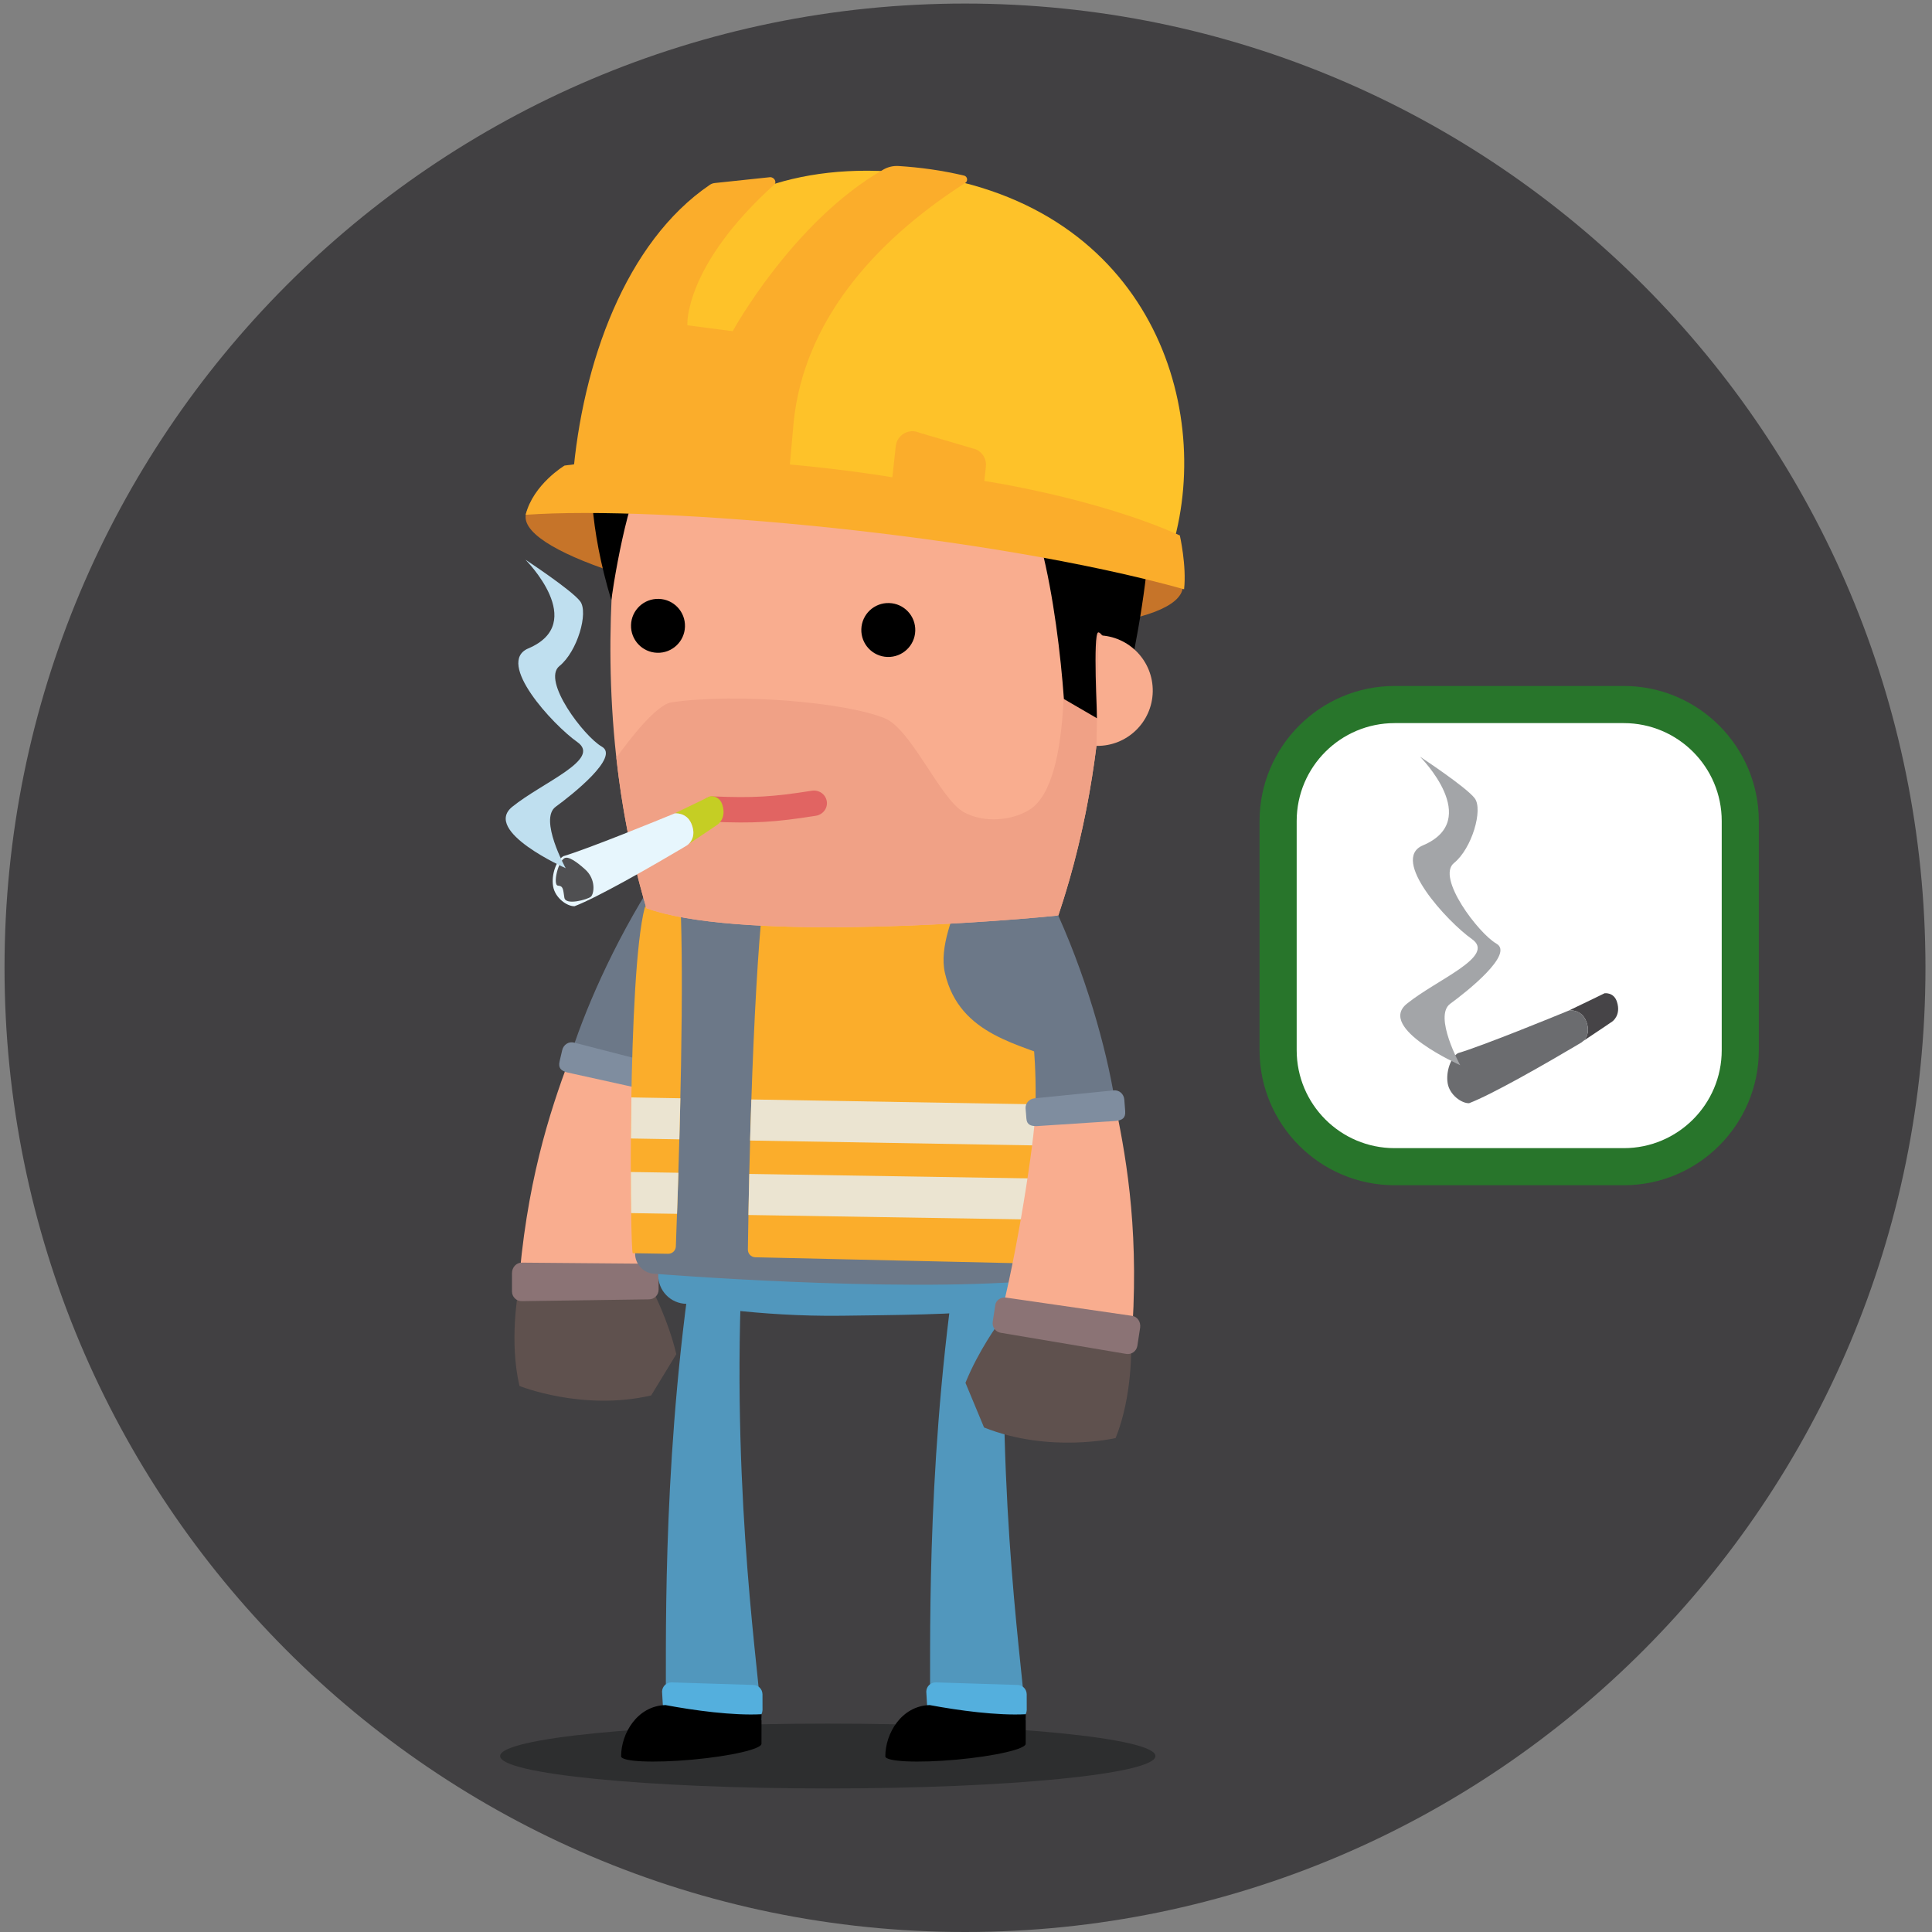
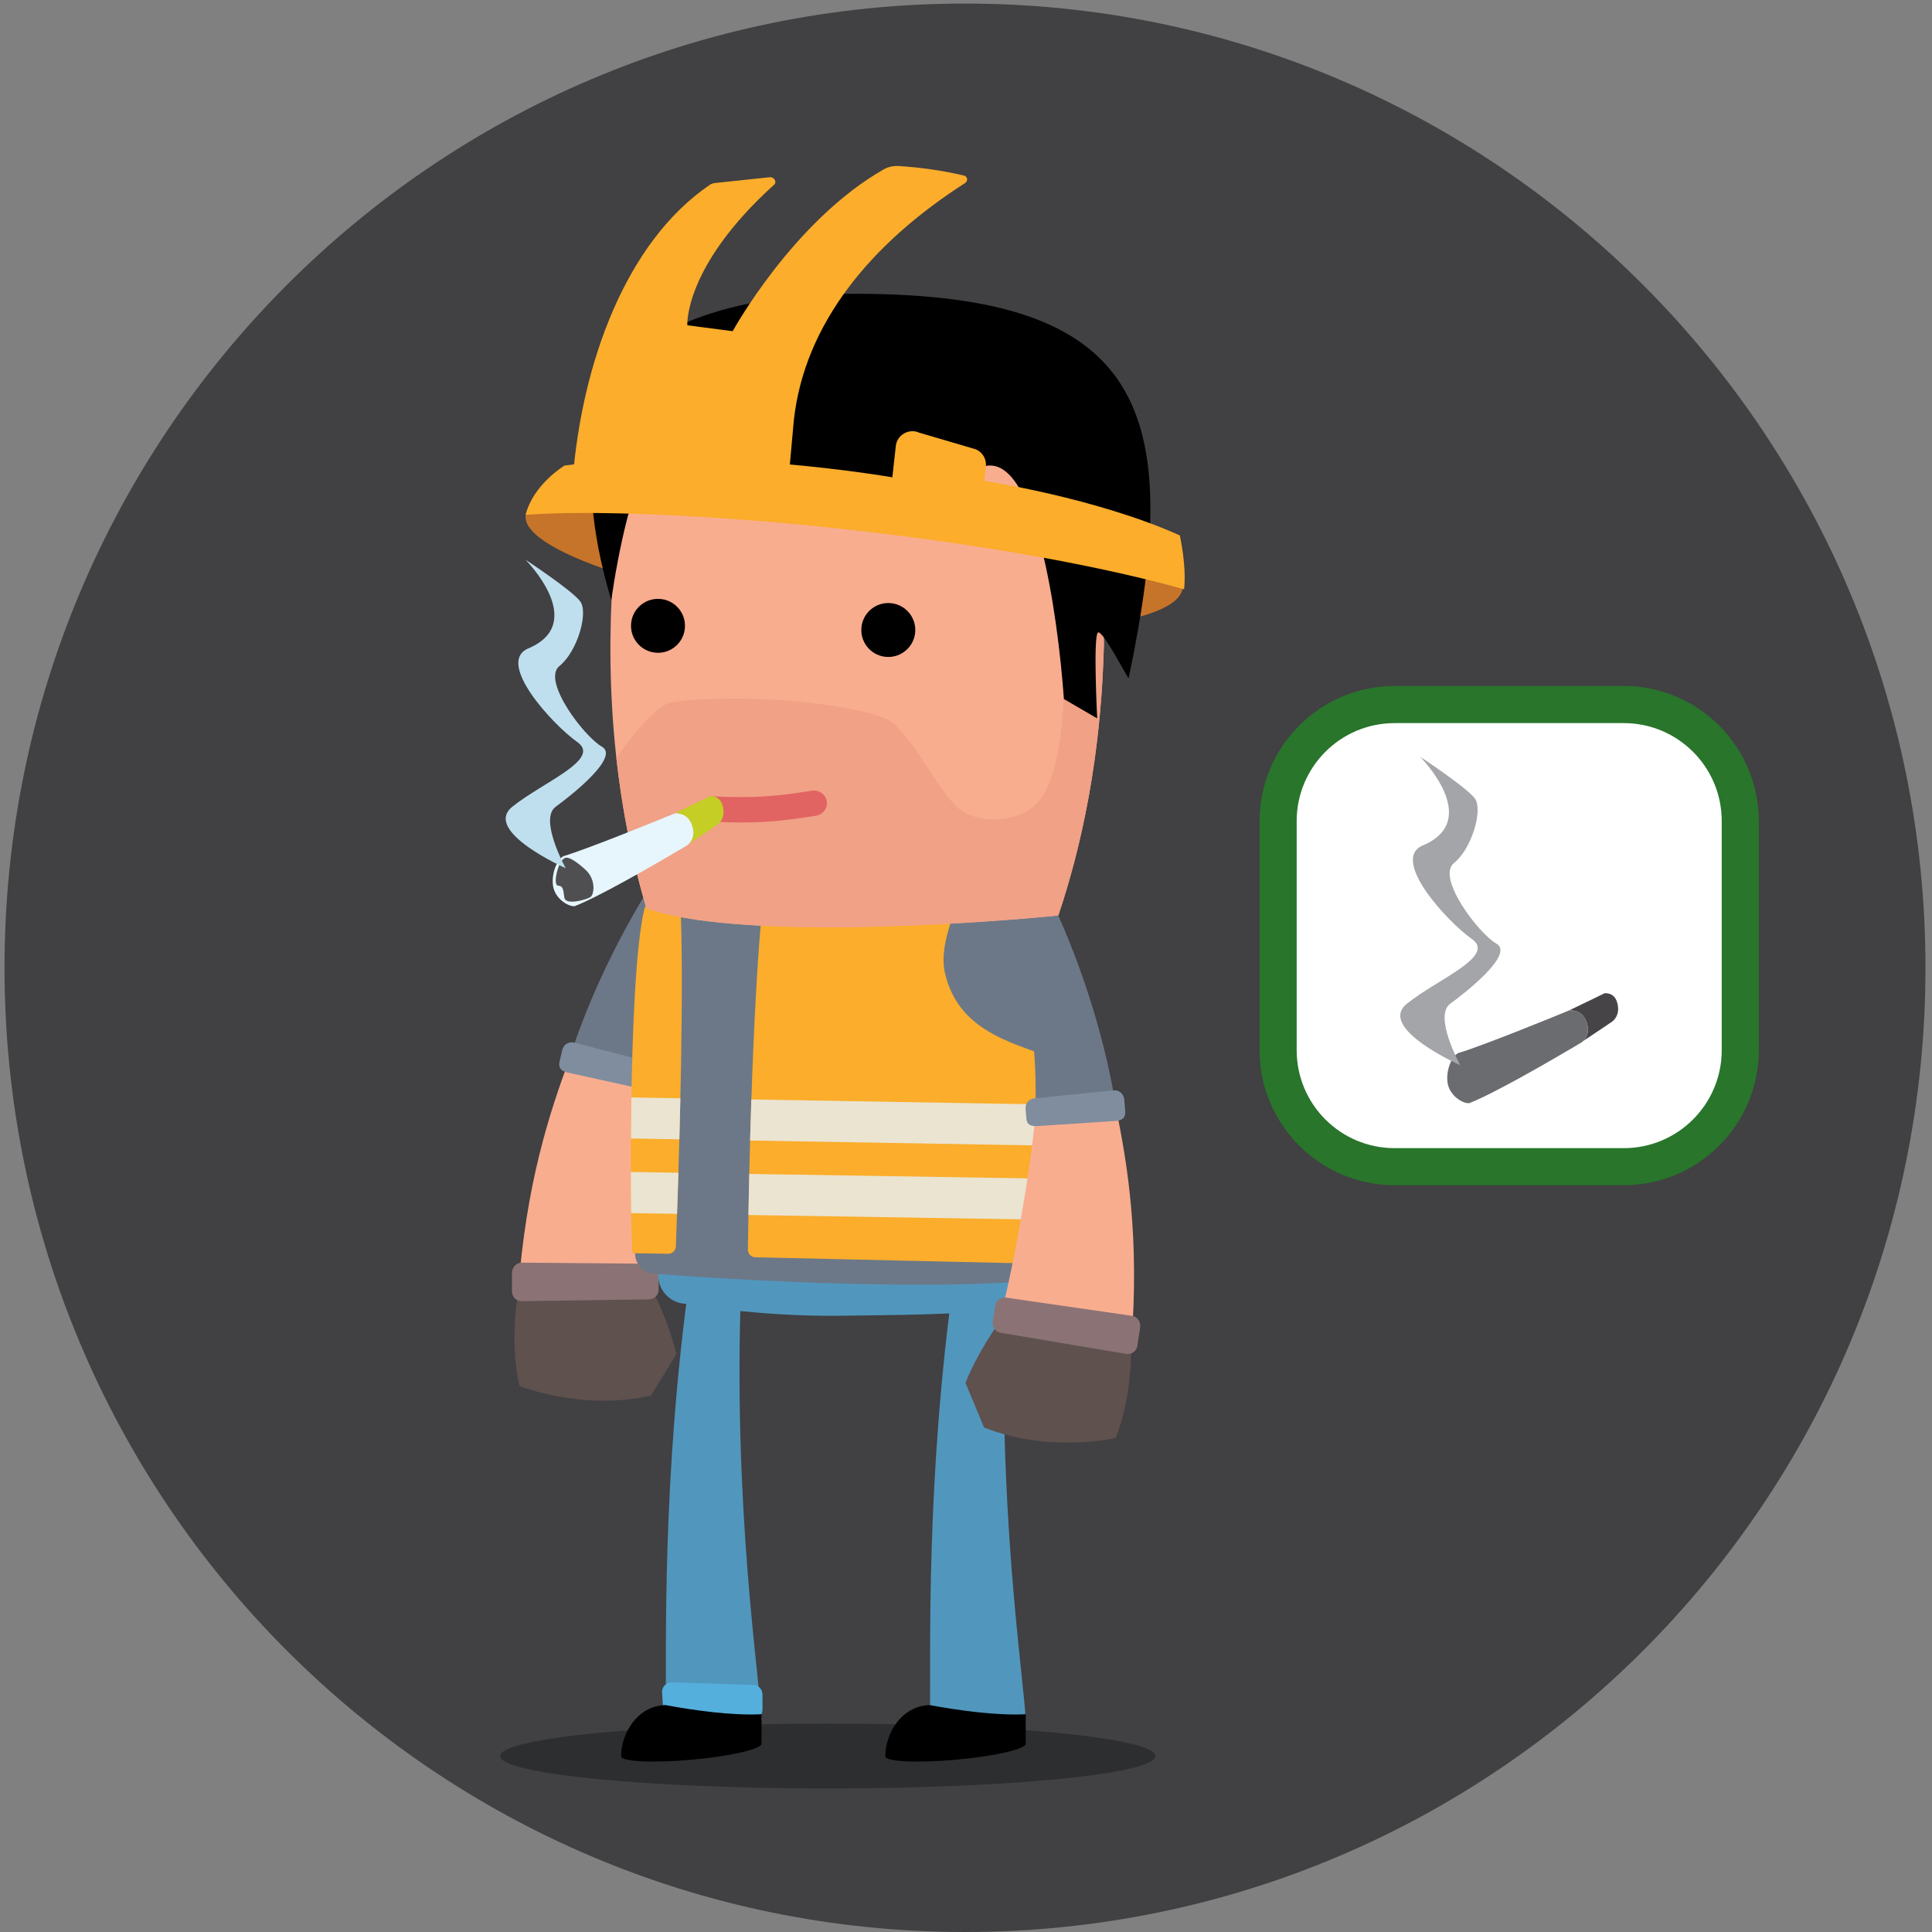
<svg xmlns="http://www.w3.org/2000/svg" xmlns:xlink="http://www.w3.org/1999/xlink" version="1.1" id="Laag_1" x="0px" y="0px" viewBox="0 0 500 500" style="enable-background:new 0 0 500 500;" xml:space="preserve">
  <rect x="0" y="0" width="500" height="500" fill="#808080" stroke="none" />
  <style type="text/css">
	.st0{fill:#414042;}
	.st1{clip-path:url(#SVGID_1_);fill:#28752B;}
	.st2{clip-path:url(#SVGID_1_);fill:#FFFFFF;}
	.st3{clip-path:url(#SVGID_1_);fill:#5F514E;}
	.st4{clip-path:url(#SVGID_1_);fill:#6C7888;}
	.st5{clip-path:url(#SVGID_1_);fill:#F9AD8F;}
	.st6{clip-path:url(#SVGID_1_);fill:#7F8D9F;}
	.st7{clip-path:url(#SVGID_1_);fill:#8B7375;}
	.st8{clip-path:url(#SVGID_1_);fill:#2D2E2F;}
	.st9{clip-path:url(#SVGID_1_);fill:#5197BD;}
	.st10{clip-path:url(#SVGID_1_);fill:#54AFDD;}
	.st11{clip-path:url(#SVGID_1_);}
	.st12{clip-path:url(#SVGID_1_);fill:#FBAD2B;}
	.st13{clip-path:url(#SVGID_1_);fill:#EBE4D1;}
	.st14{clip-path:url(#SVGID_1_);fill:#C67429;}
	.st15{clip-path:url(#SVGID_1_);fill:#F0A186;}
	.st16{clip-path:url(#SVGID_1_);fill:#FEC229;}
	.st17{clip-path:url(#SVGID_1_);fill:#E16462;}
	.st18{clip-path:url(#SVGID_1_);fill:#C5CE24;}
	.st19{clip-path:url(#SVGID_1_);fill:#E7F6FD;}
	.st20{clip-path:url(#SVGID_1_);fill:#4F4F51;}
	.st21{clip-path:url(#SVGID_1_);fill:#BFDFEF;}
	.st22{clip-path:url(#SVGID_1_);fill:#464447;}
	.st23{clip-path:url(#SVGID_1_);fill:#6B6C6F;}
	.st24{clip-path:url(#SVGID_1_);fill:#A3A5A8;}
</style>
  <path class="st0" d="M249.74,500c137.28,0,248.57-111.72,248.57-249.54c0-137.82-111.29-249.54-248.57-249.54  S1.17,112.64,1.17,250.46C1.17,388.28,112.46,500,249.74,500" />
  <g>
    <defs>
      <path id="SVGID_3_" d="M124.76,38.07v424.79h255.53c29.69-18.43,55.24-42.98,74.89-71.87V109.94    c-19.65-28.89-45.19-53.43-74.89-71.87H124.76z" />
    </defs>
    <clipPath id="SVGID_1_">
      <use xlink:href="#SVGID_3_" style="overflow:visible;" />
    </clipPath>
    <path class="st1" d="M360.93,306.74c-19.27,0-34.96-15.68-34.96-34.96v-59.29c0-19.27,15.68-34.96,34.96-34.96h59.3   c19.27,0,34.95,15.68,34.95,34.96v59.29c0,19.28-15.68,34.96-34.95,34.96H360.93z" />
    <path class="st2" d="M420.23,297.14h-59.3c-14,0-25.35-11.35-25.35-25.35v-59.3c0-14,11.35-25.35,25.35-25.35h59.3   c14,0,25.35,11.35,25.35,25.35v59.3C445.58,285.78,434.23,297.14,420.23,297.14" />
    <path class="st3" d="M134.1,334.35c0,0-2.38,12.88,0.35,24.34c0,0,16.29,6.57,34.07,2.45l6.51-10.69   c-2.11-8.88-6.18-16.59-6.18-16.59C153.09,330.21,134.1,334.35,134.1,334.35" />
    <path class="st4" d="M179.76,233.29l-10.12-6.06c-11.08,17.15-18.84,35.52-22.26,46.81l20.37,4.84   C170.26,255.55,179.76,233.29,179.76,233.29" />
    <path class="st5" d="M168.85,333.85c-2.06-18.11-1.94-48.68-1.1-54.97l-20.37-4.84c-5.24,14.09-11.27,32.54-13.28,60.31   L168.85,333.85z" />
    <path class="st6" d="M146.72,277.53c-1.53-0.44-2.3-1.14-1.9-2.86l0.68-2.9c0.33-1.43,1.7-2.3,3.05-1.95l19.99,5.15   c1.33,0.34,2.16,1.65,1.87,2.91l-0.61,2.58c-0.36,1.54-1.38,1.77-2.93,1.52L146.72,277.53z" />
    <path class="st7" d="M135.04,336.74c-1.38,0.02-2.52-1.09-2.54-2.47v-4.81c0.01-1.5,1.15-2.7,2.53-2.69l32.94,0.28   c1.38,0.01,2.49,1.05,2.48,2.32l0,4.36c0.02,1.38-1.08,2.52-2.47,2.54L135.04,336.74z" />
    <path class="st8" d="M129.43,454.46c0,4.63,37.97,8.39,84.8,8.39c46.84,0,84.8-3.76,84.8-8.39c0-4.63-37.97-8.39-84.8-8.39   C167.4,446.08,129.43,449.83,129.43,454.46" />
    <path class="st9" d="M191.87,331.15c-2.39,58.27,4.83,103.69,5.2,114.04c-23.25-2.35-20-2.02-24.78-2.42   c0.24-14.61-1.15-60.04,6.32-112.85L191.87,331.15z" />
    <path class="st10" d="M171.53,441.02c-0.06,1.11,1,2.08,2.34,2.18l20.87,1.67c1.33,0.07,2.54-0.8,2.6-2.33l-0.01-4.11   c-0.06-1.45-1.21-2.41-2.56-2.37l-20.94-0.66c-1.35-0.03-2.46,1.04-2.49,2.39L171.53,441.02z" />
    <path class="st11" d="M172.22,441.27c-7.3,0.22-11.48,7.32-11.48,13.28c0.12,1.38,8.36,1.76,18.39,0.85   c10.03-0.91,18.06-2.77,17.94-4.15l0.01-7.61C189.63,444.03,179.63,442.66,172.22,441.27" />
    <path class="st9" d="M260.25,331.15c-2.39,58.27,4.83,103.69,5.2,114.04c-23.25-2.35-20-2.02-24.78-2.42   c0.24-14.61-1.15-60.04,6.32-112.85L260.25,331.15z" />
-     <path class="st10" d="M239.91,441.02c-0.06,1.11,1,2.08,2.34,2.18l20.87,1.67c1.33,0.07,2.54-0.8,2.6-2.33l-0.01-4.11   c-0.06-1.45-1.21-2.41-2.56-2.37l-20.94-0.66c-1.35-0.03-2.46,1.04-2.49,2.39L239.91,441.02z" />
    <path class="st11" d="M240.6,441.27c-7.3,0.22-11.48,7.32-11.48,13.28c0.12,1.38,8.36,1.76,18.39,0.85   c10.03-0.91,18.06-2.77,17.94-4.15l0.01-7.61C258.01,444.03,248.01,442.66,240.6,441.27" />
    <path class="st9" d="M177.86,322.65l81.69,1.48c4.08,0.08,7.33,3.44,7.26,7.52c-0.07,4.08-3.44,7.33-7.52,7.26   c-12.64,1.38-27.61,1.41-41.26,1.6c-21.92,0.31-40.42-3.08-40.42-3.08c-4.08-0.07-7.33-3.44-7.26-7.53   C170.41,325.83,173.78,322.58,177.86,322.65" />
    <path class="st4" d="M221.18,186.65c43.92,0.86,52.41,50.07,52.41,50.07l-0.62,89.56c-0.05,2.9-2.46,4.91-5.35,5.16   c-36.77,3.14-98.1-1.78-98.1-1.78c-2.9-0.05-5.21-2.45-5.16-5.35l2.63-89.53C166.99,234.79,177.26,185.93,221.18,186.65" />
    <path class="st12" d="M248.85,230.85c-1.97,5.79-5.88,14.18-4.29,21.01c3.81,16.37,19.87,18.31,30.57,23.13   c0.62,0.28,1.11,1.06,1.1,1.73c-0.32,21.03-0.89,40.81-1.12,48.32c-0.04,1.19-1.04,2.13-2.23,2.1l-77.47-1.76   c-1.06-0.07-1.88-0.95-1.86-2.01c0.76-54.12,3.24-93.72,5.54-99.45C214.16,224.88,242.08,228.19,248.85,230.85" />
    <path class="st12" d="M175.71,227.88c1.21,13.04,0.95,48.59-0.8,94.69c-0.04,1.06-0.9,1.9-1.96,1.91l-9.19-0.15   c-0.7-0.44-1.4-72.27,3.1-89.43C166.87,234.89,168.86,231.47,175.71,227.88" />
    <path class="st13" d="M275.66,305.12c-0.1,3.93-0.19,7.51-0.28,10.63l-81.69-1.31c0.07-3.62,0.14-7.17,0.22-10.63L275.66,305.12z" />
    <path class="st13" d="M276.07,285.94c-0.07,3.66-0.14,7.22-0.22,10.63l-81.73-1.4c0.1-3.65,0.21-7.19,0.33-10.63L276.07,285.94z" />
    <path class="st13" d="M175.82,294.86l-12.54-0.22c0.02-3.43,0.06-7,0.12-10.63l12.68,0.22C176,287.68,175.91,291.22,175.82,294.86" />
    <path class="st13" d="M175.22,314.14l-11.88-0.19c-0.05-3.07-0.08-6.66-0.08-10.64l12.31,0.2   C175.46,306.98,175.35,310.51,175.22,314.14" />
    <path class="st14" d="M136.04,133.43c-1.1,9.93,41.16,22.5,86.32,27.51c45.16,5.01,82.66,1.02,83.76-8.91   c1.1-9.93-34.61-22.04-79.77-27.05C181.19,119.97,137.14,123.5,136.04,133.43" />
    <path class="st5" d="M223.07,96.34c-32.39-0.48-56.68,3.68-56.68,3.68c1.45-4.44-20.26,63.91,0.9,135.02   c22.59,8.2,83.38,4.21,106.6,1.89c23.67-70.31,4.4-139.39,5.69-134.9C279.58,102.03,255.45,97.01,223.07,96.34" />
    <path class="st15" d="M159.51,196.1c3.46-4.82,10.37-13.79,14.32-14.35c17.05-2.42,45-0.01,55.13,4.13   c6.96,2.85,14.4,21.03,20.53,24.34c5.39,2.91,12.54,2.08,16.94-0.66c12.03-7.5,8.28-48.07,9.06-50.53   c2.46-1.82,10.95,0.06,10.17,8.75c-0.57,20.94-3.63,44.98-11.77,69.16c-23.22,2.32-84.01,6.3-106.6-1.89   C163.35,221.81,160.9,208.68,159.51,196.1" />
    <path class="st11" d="M200.84,129.59c-19.54-0.56-24.55-7.28-31.93-8.57c-4.53-0.79-9.2,23.49-10.71,34.28   c-11.36-37.58-0.89-56.75,1.15-59.26c3.98-4.89,19.53-20.09,62.33-20.01c73.99,0.13,85.15,29.5,70.41,99.48   c-0.08,0.39-6.53-12.25-7.89-11.84c-1.36,0.4-0.25,22.25-0.25,22.25l-8.61-5.01c-1.63-22.55-7.39-62.13-19.88-60.38   C247.49,121.65,240.55,131.18,200.84,129.59" />
-     <path class="st5" d="M283.77,193.03c7.9,0.14,14.42-6.15,14.56-14.05c0.14-7.9-6.15-14.42-14.05-14.56L283.77,193.03z" />
-     <path class="st16" d="M303.55,141.03c10.69-37.15-7.01-89.45-67.94-96.2c-60.94-6.76-86.4,40.75-84.11,79.34L303.55,141.03z" />
    <path class="st12" d="M200.37,47.78c-23.47,21.19-22.49,36.4-22.49,36.4l11.74,1.53c0,0,15.59-28.45,39.02-41.84   c1.2-0.69,2.58-0.99,3.96-0.9c5.56,0.35,11.18,1.12,16.89,2.47c0.9,0.21,1.09,1.42,0.31,1.91c-24.68,15.81-41.6,36.58-44.35,61.36   l-1.91,21.22l-55.31-6.13c2.43-29.83,13.71-61.18,35.48-75.97c0.37-0.26,0.81-0.41,1.26-0.46l14.27-1.51   C200.3,45.76,201.14,47.08,200.37,47.78" />
    <path class="st12" d="M146.1,120.49c37.12-5.28,84.84,3.04,84.84,3.04l0.89-8.08c0.32-2.91,3.37-4.66,6.05-3.48l14.71,4.33   c1.73,0.76,2.76,2.56,2.56,4.44l-0.41,3.73c0,0,28.9,4.32,50.6,14.1c0,0,1.78,7.87,1.1,13.93   c-50.96-14.23-135.53-21.75-170.4-19.27C137.98,125.36,146.1,120.49,146.1,120.49" />
    <path class="st11" d="M222.91,162.83c-0.12,3.85,2.91,7.07,6.76,7.19c3.86,0.12,7.08-2.91,7.2-6.76c0.12-3.86-2.91-7.08-6.77-7.19   C226.25,155.95,223.03,158.97,222.91,162.83" />
    <path class="st11" d="M163.31,161.75c-0.12,3.85,2.91,7.07,6.77,7.19c3.85,0.12,7.08-2.91,7.19-6.76c0.12-3.86-2.91-7.08-6.77-7.19   C166.65,154.87,163.42,157.89,163.31,161.75" />
    <path class="st17" d="M213.96,207.3c0.33,1.78-0.93,3.52-2.82,3.82c-10.62,1.69-16.03,2-26.77,1.55c-1.91-0.08-3.36-1.66-3.24-3.47   c0.12-1.81,1.7-3.17,3.51-3.09c10.22,0.43,15.36,0.13,25.46-1.47C211.91,204.35,213.63,205.52,213.96,207.3" />
    <path class="st3" d="M292.75,348.17c0,0,0.4,13.09-4.03,24c0,0-17.1,4.02-34.05-2.74l-4.81-11.56c3.43-8.46,8.62-15.46,8.62-15.46   C274.61,341.2,292.75,348.17,292.75,348.17" />
    <path class="st4" d="M262.94,241.36l10.92-4.46c8.36,18.63,13.25,37.96,14.91,49.64l-20.87,1.7   C268.95,264.81,262.94,241.36,262.94,241.36" />
    <path class="st5" d="M258.48,342.41c4.78-17.59,9.3-47.82,9.41-54.17l20.87-1.7c3.05,14.72,6.21,33.87,3.99,61.63L258.48,342.41z" />
    <path class="st6" d="M288.89,290.09c1.58-0.21,2.45-0.78,2.31-2.54l-0.23-2.97c-0.11-1.46-1.33-2.53-2.72-2.39l-20.54,2.06   c-1.36,0.14-2.38,1.3-2.29,2.6l0.21,2.64c0.12,1.58,1.1,1.96,2.66,1.95L288.89,290.09z" />
    <path class="st7" d="M291.46,350.39c1.36,0.23,2.65-0.69,2.88-2.05l0.73-4.76c0.21-1.48-0.72-2.84-2.09-3.04l-32.6-4.72   c-1.37-0.19-2.62,0.66-2.8,1.91l-0.66,4.31c-0.23,1.36,0.69,2.65,2.05,2.88L291.46,350.39z" />
    <path class="st18" d="M185.74,213.38c0,0-3.29,2.27-7.52,5.05c0.73-0.69,1.92-2.38,0.68-5.3c-1.24-2.94-4.27-2.63-4.27-2.63   s-0.09,0.04-0.25,0.1c5.04-2.39,9.35-4.52,9.35-4.52s2.4-0.36,3.22,2.22C188.08,211.8,185.74,213.38,185.74,213.38" />
    <path class="st19" d="M178.22,218.43c-0.27,0.26-0.48,0.39-0.48,0.39s-0.42,0.25-1.15,0.69c-0.03,0.01-0.05,0.03-0.06,0.04   c-2.57,1.51-8.8,5.19-15,8.59c-4.94,2.71-9.84,5.24-12.84,6.39c-1.89,0.07-5.05-2.11-5.55-5.18c-0.5-3.05,0.87-6.75,2.66-7.77   c6.43-1.91,24.89-9.46,28.29-10.86c0.12-0.05,0.22-0.09,0.3-0.12c0.16-0.06,0.25-0.1,0.25-0.1s3.03-0.31,4.27,2.63   C180.15,216.05,178.95,217.73,178.22,218.43" />
    <path class="st20" d="M151.43,225c2.91,2.6,2.32,6.42,1.45,7.1c-0.86,0.68-6.48,2.31-6.82,0.23c-0.34-2.07-0.22-3.03-1.65-3.13   c-1.43-0.1,0.03-6.64,1.88-7.19C147.69,221.6,150.7,224.35,151.43,225" />
    <path class="st21" d="M135.99,144.85c0,0,11.96,7.86,14.16,10.77c2.2,2.92-0.73,13.01-5.37,16.75   c-4.64,3.74,6.35,18.23,10.99,20.87c4.64,2.64-7.57,12.35-11.96,15.55c-4.4,3.2,2.59,15.9,2.59,15.9s-21.63-9.58-13.82-15.9   c7.81-6.32,23.19-12.27,16.84-16.74c-6.35-4.47-21.24-20.62-12.7-24.24C152.35,161.2,135.99,144.85,135.99,144.85" />
    <path class="st22" d="M417.26,264.36c0,0-3.29,2.27-7.52,5.05c0.73-0.69,1.92-2.38,0.68-5.3c-1.24-2.94-4.27-2.63-4.27-2.63   s-0.08,0.04-0.25,0.1c5.04-2.39,9.35-4.52,9.35-4.52s2.4-0.36,3.22,2.22C419.59,262.78,417.26,264.36,417.26,264.36" />
    <path class="st23" d="M409.74,269.41c-0.27,0.26-0.48,0.39-0.48,0.39s-0.42,0.25-1.16,0.69c-0.02,0.01-0.05,0.03-0.06,0.04   c-2.57,1.52-8.8,5.19-15,8.59c-4.94,2.71-9.84,5.24-12.84,6.39c-1.89,0.07-5.05-2.11-5.55-5.18c-0.5-3.05,0.87-6.75,2.66-7.77   c6.43-1.91,24.89-9.46,28.29-10.86c0.12-0.05,0.22-0.08,0.3-0.12c0.16-0.06,0.25-0.1,0.25-0.1s3.03-0.31,4.27,2.63   C411.66,267.03,410.47,268.72,409.74,269.41" />
    <path class="st24" d="M367.5,195.83c0,0,11.96,7.86,14.16,10.77c2.2,2.92-0.73,13.01-5.37,16.75c-4.64,3.74,6.35,18.23,10.99,20.87   c4.64,2.64-7.57,12.35-11.96,15.55c-4.4,3.2,2.59,15.9,2.59,15.9s-21.63-9.58-13.82-15.9c7.81-6.32,23.19-12.27,16.84-16.74   c-6.35-4.47-21.24-20.62-12.7-24.24C383.86,212.18,367.5,195.83,367.5,195.83" />
  </g>
</svg>